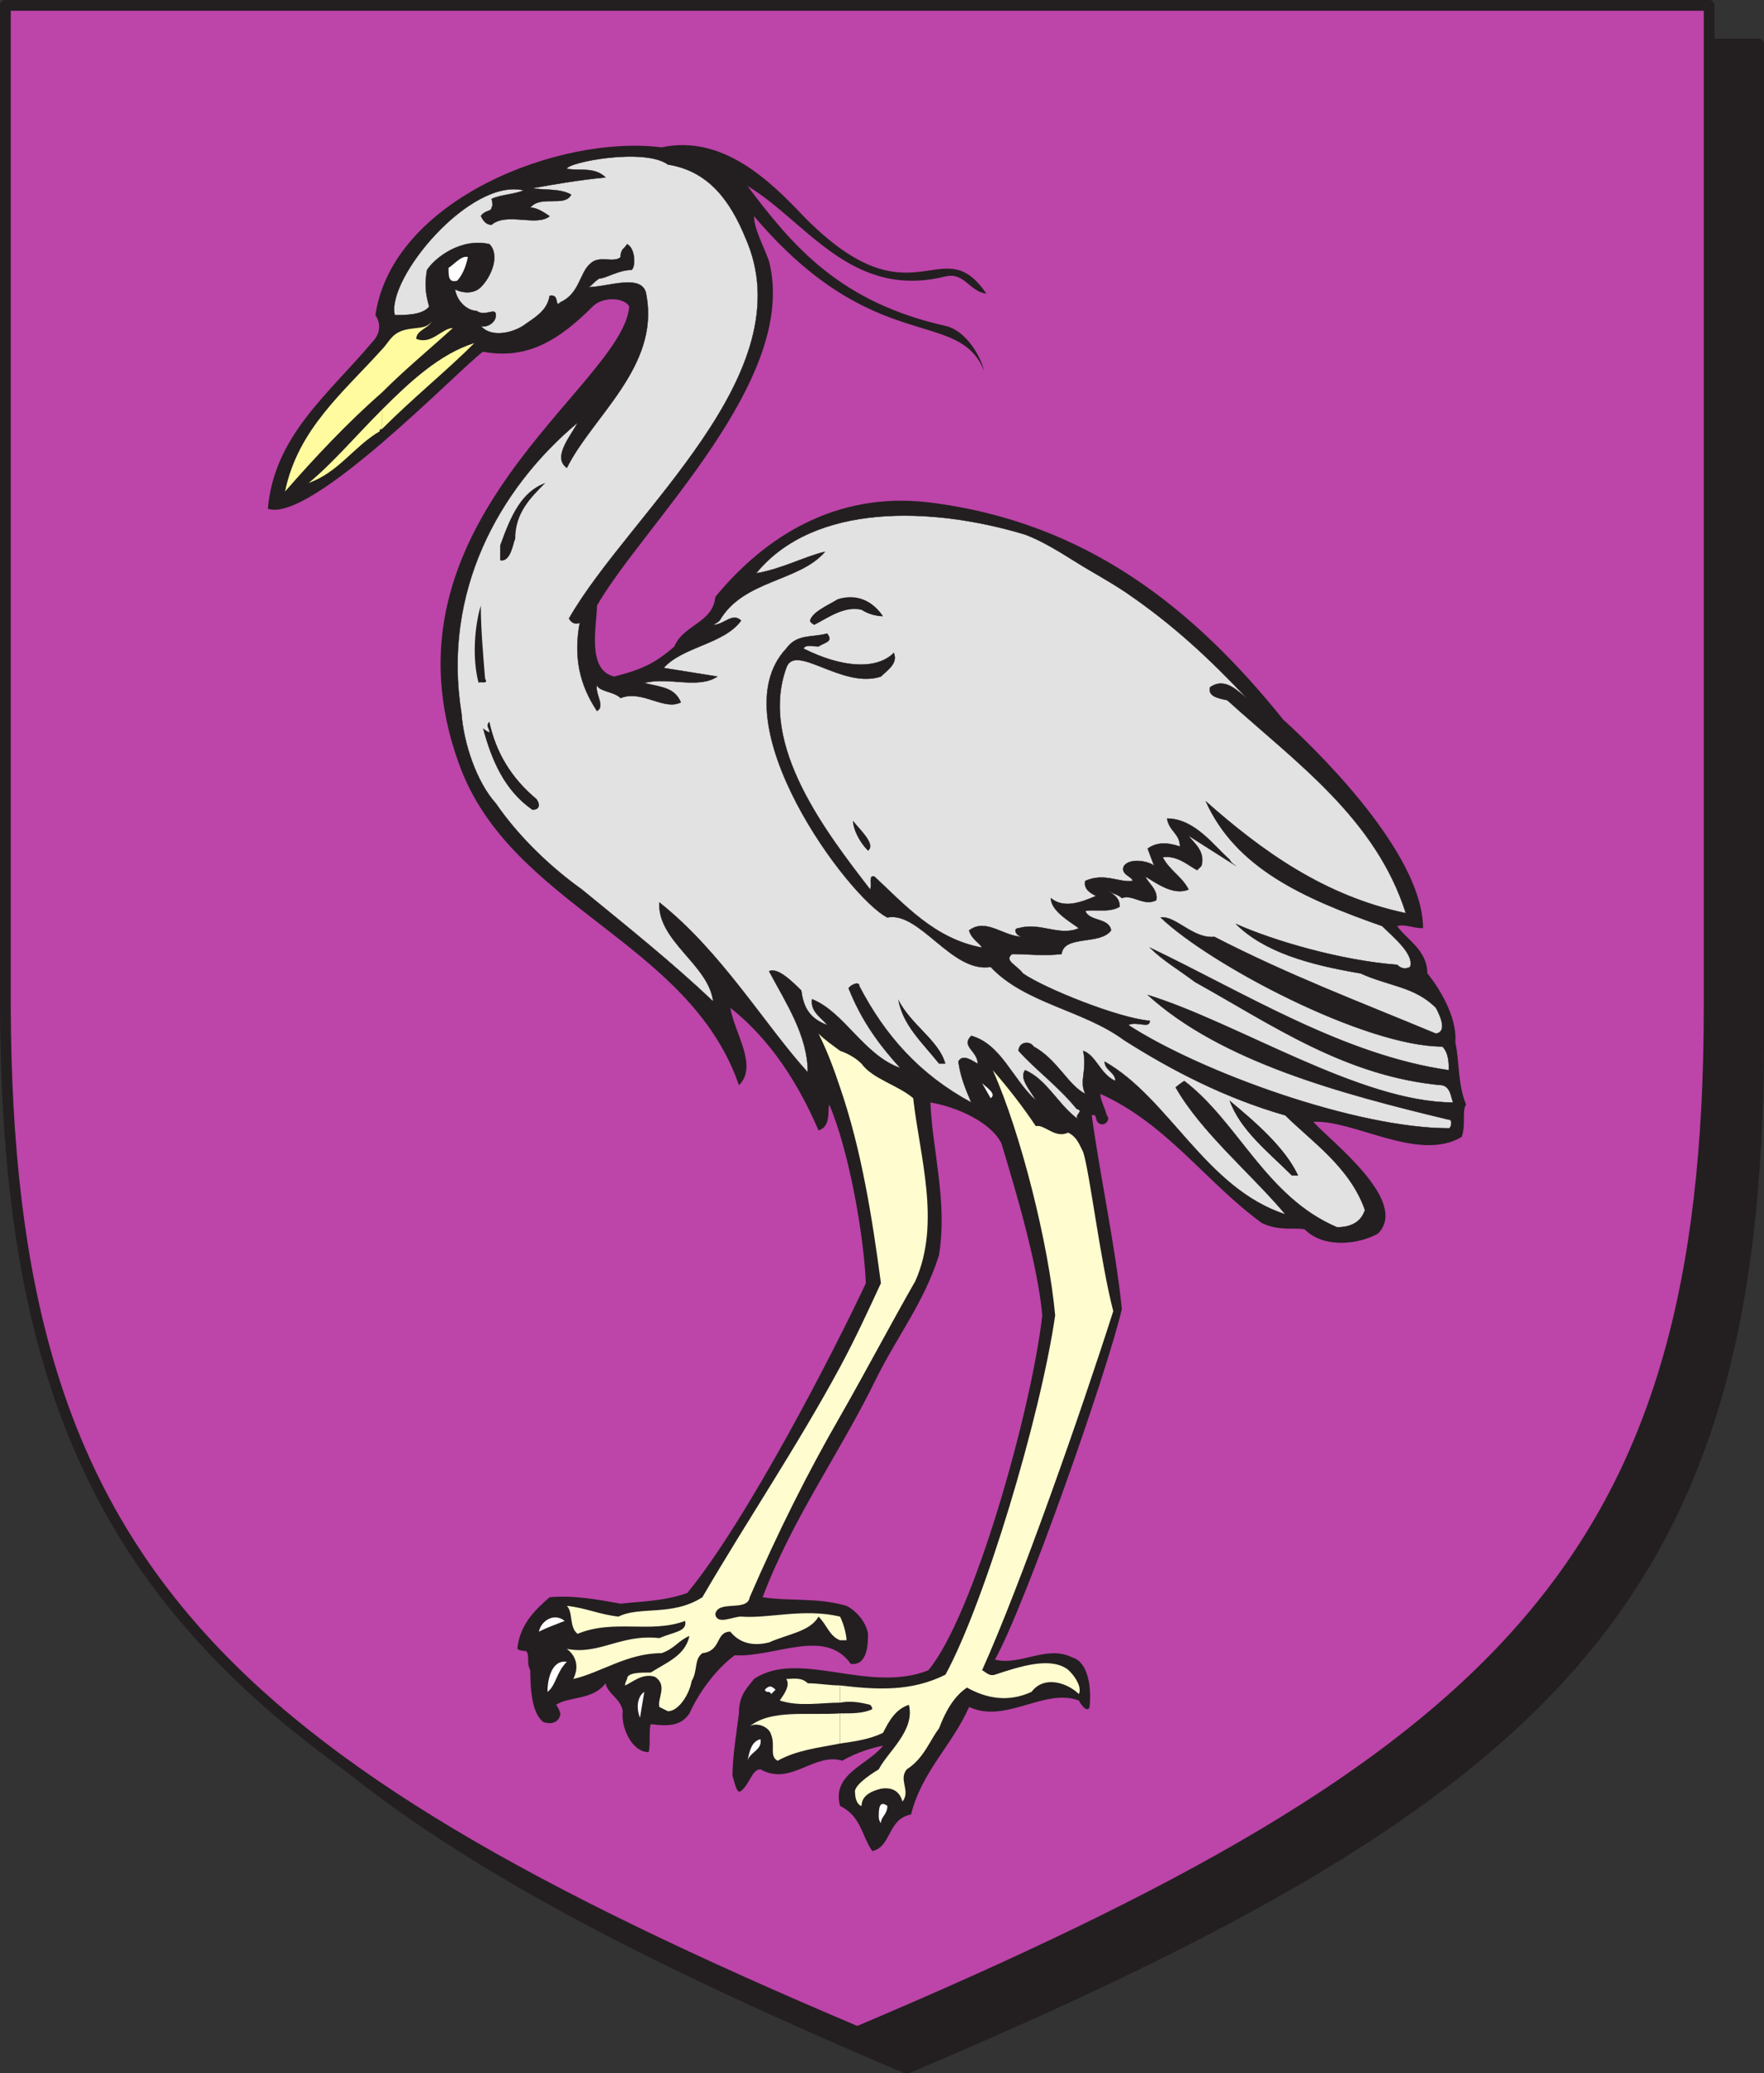
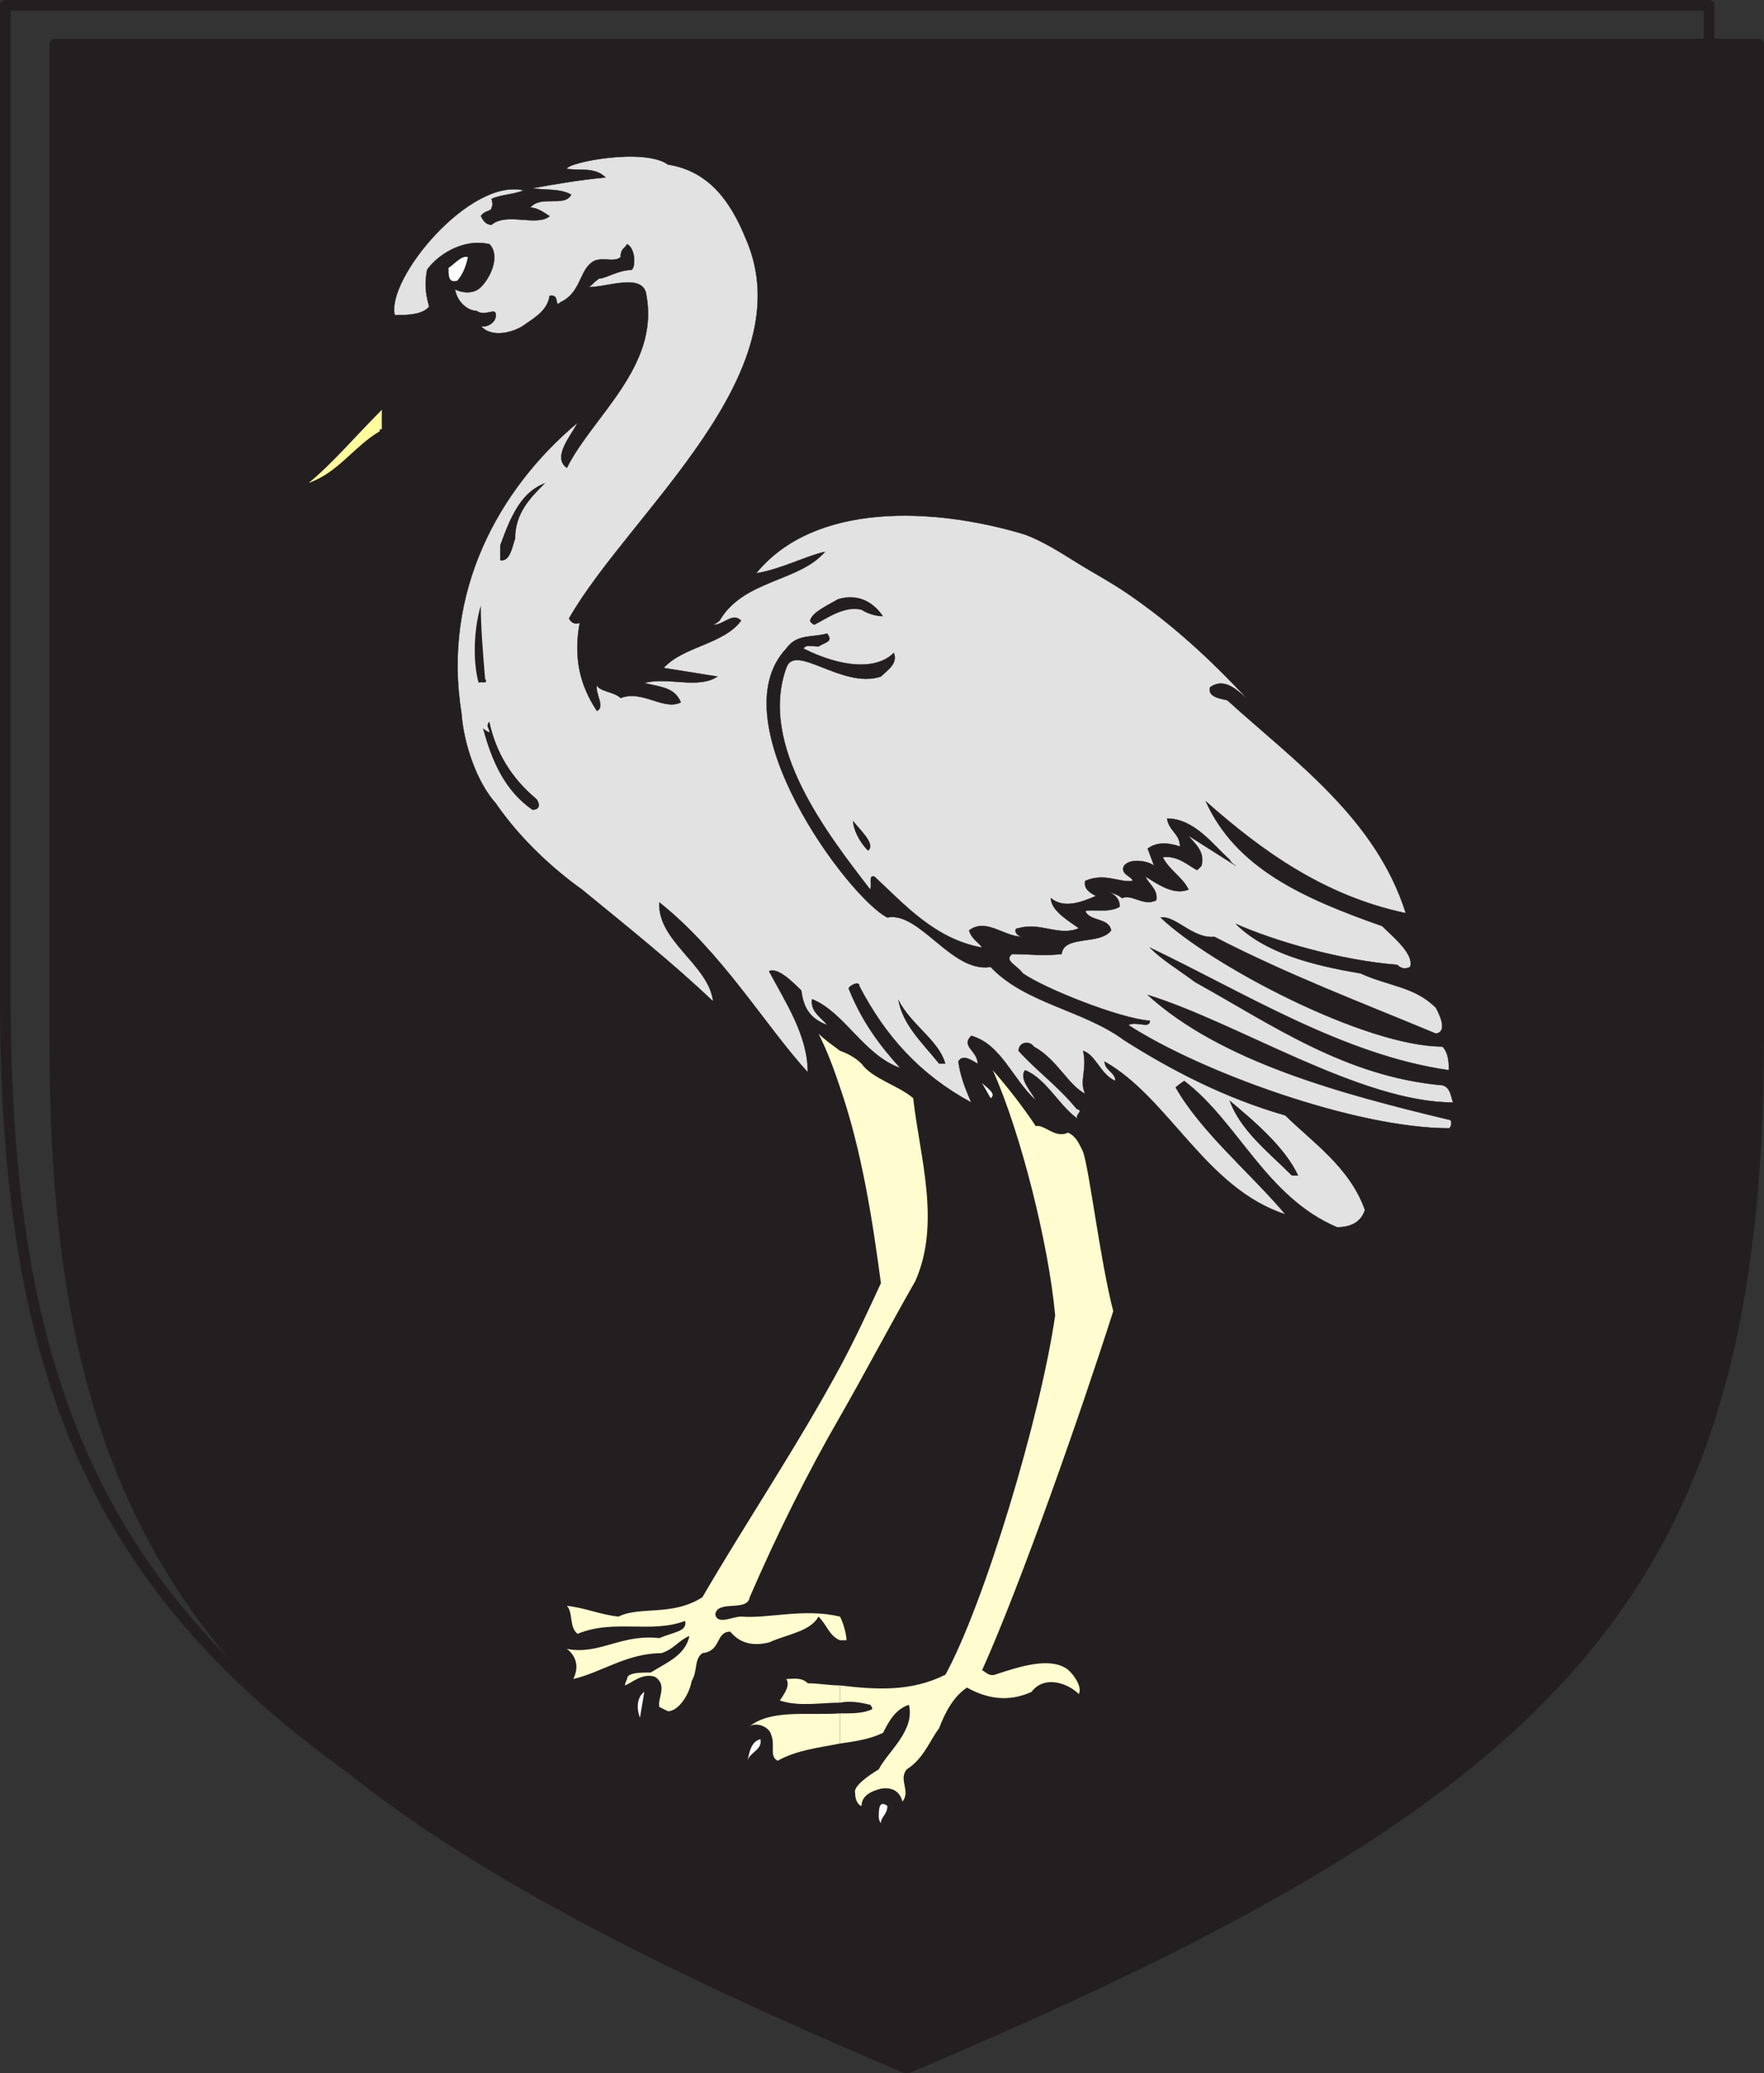
<svg xmlns="http://www.w3.org/2000/svg" width="615" height="722.852">
  <rect width="100%" height="100%" fill="#333333" stroke="none" />
  <path fill="#231f20" fill-rule="evenodd" d="M316.125 721.125c225-95.25 296.25-163.5 297-357V15.375h-594v348.75c0 193.5 72 261.75 297 357" />
  <path fill="none" stroke="#231f20" stroke-linecap="round" stroke-linejoin="round" stroke-miterlimit="10" stroke-width="3.75" d="M316.125 721.125c225-95.25 296.25-163.5 297-357V15.375h-594v348.75c0 193.5 72 261.75 297 357zm0 0" />
-   <path fill="#bd44a9" fill-rule="evenodd" d="M298.875 708.375c225-95.25 297-164.25 297-357V1.875h-594v349.5c.75 192.75 72 261.75 297 357" />
  <path fill="none" stroke="#231f20" stroke-linecap="round" stroke-linejoin="round" stroke-miterlimit="10" stroke-width="3.75" d="M298.875 708.375c225-95.25 297-164.25 297-357V1.875h-594v349.5c.75 192.75 72 261.75 297 357zm0 0" />
  <path fill="#231f20" fill-rule="evenodd" d="M304.125 645.375c6.75-1.5 5.25-11.25 13.5-12.75 3.75-15 14.25-24 20.25-37.5 12.75 6 26.25-6.75 38.25-2.25.75 1.5 3 4.5 3.75 2.25.75-7.5-.75-15.75-6-17.25-9-4.5-18 3-27 .75 10.5-18.75 39-99.75 44.25-122.25-2.25-21.75-7.5-45.75-10.5-67.5 2.25-.75.75 2.25 3 3 1.5.75 3.75-1.5 2.25-3-.75-3-2.25-5.25-2.25-7.5 23.25 10.5 36.75 30.75 56.25 45 6 3 12 1.5 15 2.25 6.75 6.75 18.75 5.25 25.5 1.5 11.25-11.25-16.5-32.25-22.5-39 14.25-.75 36.75 14.25 51.75 5.25 1.5-4.5 0-9 1.5-11.25-3-7.5-2.25-15-3.75-21.75.75-9-6-19.5-9.75-24 0-8.25-7.5-12-10.5-16.5 3-.75 5.25.75 9 .75 0-24-31.5-57-48.75-72.75-30.75-38.25-68.25-69-123.75-75.75-32.25-3.75-57 12-74.25 33-.75 9-11.25 9.75-14.25 17.25-6.75 6-12 8.25-21 10.5-9.75-2.25-6-18-6-24.75 16.5-28.5 70.5-78.75 60-120-1.5-4.5-5.25-11.25-5.25-15.75 42 49.5 71.25 31.5 80.25 54-1.5-6-6.75-14.25-13.5-15.75-36.75-8.25-53.25-27.75-69-48.75 20.25 12 36 39.75 69 31.5 6.75-1.5 8.25 5.25 14.25 6-15.75-23.25-25.5 12-63.75-27-12-12.75-28.5-28.5-49.5-24-35.25-4.5-93.75 18-99.75 58.5 3 4.5 0 8.25-.75 9-15.75 18.75-34.5 33-36.75 58.5 15 5.25 66.75-48.75 75-54.75 15.75 3 27-4.5 38.25-15.75 3.75-3.75 11.25-3 12.75 0-2.25 27.75-90 75.75-59.25 159.75 18 49.5 80.25 61.5 97.5 111.75 6.75-6.75-1.5-18-3-27 14.25 11.25 24 27 30.75 42.75 4.5-1.5 3-6.75 3.75-9 6.75 15.75 12 45 12.75 62.25-10.5 22.5-41.25 82.5-62.25 108-8.25 3-17.25 3-23.25 3.75-8.25-1.5-16.5-3-24.75-2.25-5.25 4.5-10.5 9.75-11.25 18 .75.75 3 .75 3 .75 1.5 1.5 0 3.75 1.5 6.75 0 7.5.75 15 4.5 18 4.5 1.5 6-1.5 6-3-.75-2.25-1.5-3-1.5-3 4.5-3 12.75-1.5 17.25-7.5.75 3.75 5.25 5.25 6 9.75-.75 5.25 3 14.25 9 14.25.75-2.25 0-7.5.75-9.75 6 .75 10.5.75 13.5-3.75 3.75-8.25 9.75-15.75 15.75-20.25 14.25.75 31.5-9.75 40.5 3 6 .75 6-7.5 6-10.5-.75-4.5-4.5-8.25-7.5-9.75-10.5-3-19.5-1.5-29.25-3 10.5-27.75 27-50.25 39.75-76.5 7.5-15 16.5-26.25 21.75-42.75 3-18.75-2.25-36-3-53.25 9 1.5 21 6.75 24.75 14.25 5.25 17.25 12.75 42.75 14.25 60-3.75 33-24 105-39.75 123.75-21 8.25-45-7.5-60.75 3-3 3.75-5.25 6-5.25 12-.75 6-2.25 15-2.25 21.75.75 2.25 1.5 6.75 3 5.25 3-2.25 3.75-7.5 6.75-7.5 10.5 6 18.75-6 28.5-3 5.25-3 10.5-4.5 14.25-5.25-5.25 6.75-18 9.75-15 21 7.5 3.75 7.5 10.5 11.25 15.75" />
  <path fill="#fff" fill-rule="evenodd" d="M307.125 635.625c0-2.25 2.25-3 2.25-6-3-2.25-3 1.5-3 3.75 0 1.5.75 2.25.75 2.25m-46.5-21.75c.75-3 5.25-3.75 4.5-7.5-3 .75-3.75 3.75-4.5 7.5m-37.5-15 1.5-9c-2.25 1.5-3 5.25-1.5 9" />
  <path fill="#fffdcf" fill-rule="evenodd" d="M292.875 597.375v10.5c5.25-.75 10.5-1.5 15-3.75 2.25-4.5 4.5-8.25 9-9.75 2.25 9-7.5 16.5-10.5 22.5-3.75 2.25-9 6-8.25 8.25 0 3 1.5 4.5 2.25 4.5 0-3.75 3.75-5.25 6.75-6 4.5-.75 6.75 1.5 7.5 4.5 3-3.75-1.5-7.5 1.5-11.25 6-3.75 8.25-10.5 11.25-14.25 2.25-6 5.25-11.25 9.75-14.25 6.75 3.75 14.25 5.25 22.5 1.5 4.5-6 12.75-3 16.5.75 1.5-3-3-8.25-4.5-9-6-3.75-15.75-.75-24.75 2.25-2.25.75-3.75-1.5-4.5-1.5 13.5-30 34.5-90 45.75-125.25-4.5-17.25-8.25-48.75-10.5-55.5-1.5-3-2.25-5.25-5.25-6.75-4.5 2.25-8.25-3-11.25-2.25-4.5-6.75-9.75-13.5-15-19.5 9.75 21.75 19.5 60.75 21.75 85.5-5.25 36-24.75 100.5-38.25 125.25-12 6-24 5.25-36.75 3.75v6c3.75-.75 7.5 0 10.5.75.75.75.75 1.5.75 1.5-3 1.5-6.75 1.5-11.25 1.5m0-33.75v8.25h2.25c0-1.5-.75-5.25-2.25-8.25m0-87v17.25c9-15.75 17.25-31.5 26.25-47.25 9-20.25 1.5-43.5-.75-63.75-5.25-4.5-14.25-6.75-18-12-2.25-2.25-5.25-3.75-7.5-4.5v12.75c7.5 21.75 11.25 45.75 14.25 68.25-4.5 9.75-9 19.5-14.25 29.25m0-97.5v-12.75c-3-2.25-5.25-3.75-7.5-6 3 6 5.25 12 7.5 18.75m0 114.75v-17.25c-15 27.75-32.25 53.25-48 80.25-10.5 6.75-21.75 3-29.25 6.75-6.75-.75-11.25-3-18-3.75 2.25 2.25.75 7.5 3.75 9.75 12.75-5.25 25.5 0 37.5-4.5.75 3.75-3.75 3.75-9 6-13.5-1.5-21 6-32.25 3.75 3 2.25 4.5 6 2.25 10.5 9.75-2.25 18.75-9 30.75-9 4.5-1.5 6-4.5 9.75-6-1.5 6.75-7.5 9-13.5 12.75-3.75 0-8.25 0-8.25 2.25-.75 1.5-.75 2.25-.75 2.25 2.25-.75 6-4.5 10.5-3 4.5 3 .75 7.5 1.5 10.5l3 1.5c3.75 0 7.5-6 8.25-10.5 2.25-3.75.75-7.5 3.75-9.75 6.75-.75 4.5-7.5 9.75-7.5 3 3.75 7.5 5.25 13.5 3.75 6.75-3 14.25-3.75 17.25-9 3 3 3.75 6.75 7.5 8.25v-8.25c-12.75-3-24.75.75-34.5 0-3 0-8.25 3-9-.75.75-5.25 11.25-.75 12-6 9.75-22.5 20.25-43.5 31.5-63" />
  <path fill="#fffdcf" fill-rule="evenodd" d="M292.875 593.625v-6c-3.75 0-7.5-.75-11.25-.75-2.25-2.25-5.25-1.5-7.5-1.5 1.5 2.25-.75 5.25-2.25 7.5 6.75 2.25 14.25.75 21 .75m0 14.25v-10.5c-11.25.75-24-1.5-31.5 4.5 2.25-1.5 6.75 0 7.5 3 1.5 3.75-.75 7.5 2.25 9 6.75-3.75 14.25-4.5 21.75-6" />
-   <path fill="#fff" fill-rule="evenodd" d="m268.875 590.625 1.5-1.5c-1.5-1.5-2.25-1.5-3.75 0 .75 1.5 1.5 0 2.25 1.5m-78-.75c3-2.25 3-6.75 6.75-10.5-5.25-.75-6.75 6-6.75 10.5m-3-21c3-1.5 5.25-2.25 9-3.75-3.75-3-8.25 0-9 3.75" />
  <path fill="#e3e2e2" fill-rule="evenodd" d="M466.125 427.875c4.5 0 8.25-1.5 9.75-6-5.25-15-18.75-24-27.75-33-21-6-39.75-15.75-56.25-26.25-14.25-10.5-34.5-12.75-46.5-25.5-13.5 2.25-24.75-19.5-36-17.25-13.5-6.75-59.25-68.25-35.25-93.75 3.75-5.25 9-3.75 14.25-5.25 2.25 3-.75 3-3 4.5-2.25 0-4.5-.75-5.25.75 13.5 6.75 25.5 7.5 31.5 1.5 1.5 3.75-2.25 6-4.5 8.25-13.5 4.5-30-12-33-3-9.75 27 14.25 57.75 29.25 77.25.75-1.5-.75-5.25 1.5-4.5 10.5 9.75 21 21.75 37.5 24.75-.75-1.5-3.75-3-4.5-6 6-4.5 12 2.25 18.75 2.25-2.25 0-3.75-3-1.5-3 7.5-2.25 14.25 3 21 0-3-2.25-9.75-6-9.75-10.5 4.5 3.75 10.5 1.5 15.75-.75-1.5-.75-4.5-2.25-3.75-5.25 6.75-3 12 .75 16.5 0 0-1.5-4.5-2.25-3-5.25 2.25-3 9-1.5 10.5 0l-2.25-6c3-2.25 6.75-2.25 11.25-.75 0-4.5-3.75-5.25-4.5-9.75 9.75 0 16.5 9.75 21.75 14.25.75 1.5 2.25 2.25 2.25 2.25l-16.5-10.5c1.5 2.25 6 5.25 4.5 10.5l-1.5 1.5c-3-1.5-6.75-5.25-12-4.5 2.25 4.5 6.75 6.75 9 11.25-5.25 2.25-11.25-2.25-15-4.5.75 2.25 4.5 4.5 3.75 8.25-4.5 2.25-8.25-2.25-12-.75-1.5-1.5-3.75-1.5-5.25-3 1.5 1.5 4.5 2.25 4.5 6-3.75 2.25-9 .75-12 1.5 1.5 3.75 8.25 2.25 9 6.75-3.75 5.25-16.5 1.5-17.25 8.25-6 .75-12 0-17.25 0-3 2.25 1.5 3.75 3.75 6.75 7.5 5.25 33.75 15.75 44.25 16.5 0 3-4.5 0-7.5 1.5 25.5 16.5 79.5 36 111.75 36 .75 0 1.5-3 0-3-37.5-9-79.5-20.25-105-43.5 31.5 9.75 74.25 37.5 106.5 37.5-.75-1.5-.75-5.25-3.75-6-33.75-3-59.25-21-86.25-36-6-4.5-11.25-7.5-15.75-12 33 15.75 67.5 37.5 104.25 42.75 0-2.25 0-6-2.25-8.25-27 0-81-28.5-98.25-45 5.25-.75 11.25 7.5 18.75 6.75 26.25 13.5 50.25 22.5 77.25 33.75 4.5-.75.75-7.5 0-9-7.5-7.5-16.5-7.5-26.25-12-18-3-33.75-7.5-43.5-17.25 13.5 6 36.75 12.75 56.25 14.25 1.5 1.5 3 1.5 4.5.75 1.5-4.5-6-10.5-9.75-14.25-27.75-9.75-51-20.25-61.5-43.5 19.5 17.25 41.25 33 69.75 39-10.5-33-38.25-52.5-62.25-74.25-3.75-.75-6.75-1.5-6-4.5 5.25-3.75 9.75 1.5 12.75 3.75-12.75-13.5-25.5-25.5-42-36.75-6.75-4.5-11.25-6.75-17.25-10.5s-12-7.5-18-9.75c-32.25-9.75-73.5-11.25-93.75 13.5 9-1.5 17.25-6 24-7.5-9 10.5-28.5 9.75-36.75 24-.75.75-2.25 1.5-2.25 1.5 3.75 0 6.75-4.5 9.75-1.5-6 8.25-20.25 9-27 16.5l18.75 3c-6.75 4.5-17.25 0-25.5 2.25 6 1.5 10.5 1.5 12.75 6.75-6 3-13.5-4.5-21-1.5-2.25-2.25-7.5-2.25-8.25-4.5-.75 3 3 7.5 0 9-6-9-8.25-18.75-6-30.75-1.5.75-3 0-3.75-1.5 21-36.75 82.5-85.5 61.5-132.75-5.25-12.75-12.75-23.25-27-25.5-8.25-6-35.25-.75-35.25 1.5 4.5.75 9.75-.75 13.5 3-8.25.75-17.25 2.25-25.5 3.75 3.75.75 9.75 0 13.5 2.25-2.25 4.5-10.5 0-14.25 4.5 2.25 0 4.5 1.5 6.75 3-4.5 3.75-15-1.5-20.25 3-3 0-3.75-3.75-3.75-3 1.5-2.25 3.75-1.5 3.75-3 .75-.75 0-3 0-3 3-1.5 7.5-1.5 11.25-3-18.75-4.5-48 30.75-45 43.5 3.75 0 9.75 0 12-3-1.5-5.25-1.5-8.25-.75-12.75 3-4.5 12-11.25 21.75-9 3.75 3.75.75 11.25-3 15-2.25 2.25-6 2.25-9 .75.75 4.5 4.5 7.5 7.5 7.5 3 2.25 6.75-1.5 6.75 1.5s-3.75 4.5-5.25 3.75c3.75 4.5 12 2.25 15.75-.75 4.5-3 7.5-5.25 8.25-9.75 3.75-.75 1.5 4.5 3.75 2.25 6.75-3 6.75-10.5 10.5-13.5 3-3 8.25 0 10.5-2.25 0-3 1.5-3 2.25-4.5 3 1.5 3 8.25 1.5 9-4.5 0-9 3-11.25 3-2.25 1.5-2.25 2.25-3.75 3 6.75 0 19.5-5.25 20.25 3 4.5 24.75-18.75 42-27.75 60-5.25-3.75 1.5-11.25 3.75-15.75-27.75 23.25-47.25 59.25-40.5 101.25.75 10.5 5.25 24 12 31.5 8.25 12 19.5 22.5 30 30 16.5 13.5 31.5 25.5 45.75 39-1.5-12.75-19.5-21-18.75-34.5 21.75 17.25 36.75 42.75 51.75 59.25 0-12.75-7.5-24-13.5-35.25 3-1.5 8.25 3.75 11.25 6.75.75 6 3 9.75 9 12-1.5-2.25-6-4.5-5.25-9 11.25 4.5 18 19.5 30.75 24-7.5-8.25-13.5-16.5-18-27.75 0-.75 3.75-3 3.75-.75 9 17.25 21 30.75 39 40.5-2.25-5.25-3.75-9-4.5-14.25 1.5-3 5.25 0 6.75.75 0-4.5-6-6-2.25-9.75 10.5 3 14.25 15 22.5 22.5-1.5-3-6-7.5-3.75-10.5 7.5 3 12 12.75 18.75 17.25-2.25-1.5 2.25-3-.75-3.75-6.75-8.25-14.25-13.5-20.25-20.25 0-3 3.75-3.75 5.25-1.5 8.25 4.5 12 13.5 18 16.5-2.25-4.5.75-8.25-.75-15 4.5 1.5 6 8.25 11.25 10.5 0-3-3.75-3.75-3.75-6.75 22.5 12.75 35.25 44.25 63 53.25-12-14.25-29.25-28.5-38.25-44.25.75-.75 3-2.25 3-2.25 18.75 14.25 28.5 40.5 53.25 51" />
  <path fill="none" stroke="#231f20" stroke-linecap="round" stroke-linejoin="round" stroke-miterlimit="10" stroke-width=".12" d="M466.125 427.875c4.5 0 8.25-1.5 9.75-6-5.25-15-18.75-24-27.75-33-21-6-39.75-15.75-56.25-26.25-14.25-10.5-34.5-12.75-46.5-25.5-13.5 2.25-24.75-19.5-36-17.25-13.5-6.75-59.25-68.25-35.25-93.75 3.75-5.25 9-3.75 14.25-5.25 2.25 3-.75 3-3 4.5-2.25 0-4.5-.75-5.25.75 13.5 6.75 25.5 7.5 31.5 1.5 1.5 3.75-2.25 6-4.5 8.25-13.5 4.5-30-12-33-3-9.75 27 14.25 57.75 29.25 77.25.75-1.5-.75-5.25 1.5-4.5 10.5 9.75 21 21.75 37.5 24.75-.75-1.5-3.75-3-4.5-6 6-4.5 12 2.25 18.75 2.25-2.25 0-3.75-3-1.5-3 7.5-2.25 14.25 3 21 0-3-2.25-9.75-6-9.75-10.5 4.5 3.75 10.5 1.5 15.75-.75-1.5-.75-4.5-2.25-3.75-5.25 6.75-3 12 .75 16.5 0 0-1.5-4.5-2.25-3-5.25 2.25-3 9-1.5 10.5 0l-2.25-6c3-2.25 6.75-2.25 11.25-.75 0-4.5-3.75-5.25-4.5-9.75 9.75 0 16.5 9.75 21.75 14.25.75 1.5 2.25 2.25 2.25 2.25l-16.5-10.5c1.5 2.25 6 5.25 4.5 10.5l-1.5 1.5c-3-1.5-6.75-5.25-12-4.5 2.25 4.5 6.75 6.75 9 11.25-5.25 2.25-11.25-2.25-15-4.5.75 2.25 4.5 4.5 3.75 8.25-4.5 2.25-8.25-2.25-12-.75-1.5-1.5-3.75-1.5-5.25-3 1.5 1.5 4.5 2.25 4.5 6-3.75 2.25-9 .75-12 1.5 1.5 3.75 8.25 2.25 9 6.75-3.75 5.25-16.5 1.5-17.25 8.25-6 .75-12 0-17.25 0-3 2.25 1.5 3.75 3.75 6.75 7.5 5.25 33.75 15.75 44.25 16.5 0 3-4.5 0-7.5 1.5 25.5 16.5 79.5 36 111.75 36 .75 0 1.5-3 0-3-37.5-9-79.5-20.25-105-43.5 31.5 9.75 74.25 37.5 106.5 37.5-.75-1.5-.75-5.25-3.75-6-33.75-3-59.25-21-86.25-36-6-4.5-11.25-7.5-15.75-12 33 15.75 67.5 37.5 104.25 42.75 0-2.25 0-6-2.25-8.25-27 0-81-28.5-98.25-45 5.25-.75 11.25 7.5 18.75 6.75 26.25 13.5 50.25 22.5 77.25 33.75 4.5-.75.75-7.5 0-9-7.5-7.5-16.5-7.5-26.25-12-18-3-33.75-7.5-43.5-17.25 13.5 6 36.75 12.75 56.25 14.25 1.5 1.5 3 1.5 4.5.75 1.5-4.5-6-10.5-9.75-14.25-27.75-9.75-51-20.25-61.5-43.5 19.5 17.25 41.25 33 69.75 39-10.5-33-38.25-52.5-62.25-74.25-3.75-.75-6.75-1.5-6-4.5 5.25-3.75 9.75 1.5 12.75 3.75-12.75-13.5-25.5-25.5-42-36.75-6.75-4.5-11.25-6.75-17.25-10.5s-12-7.5-18-9.75c-32.25-9.75-73.5-11.25-93.75 13.5 9-1.5 17.25-6 24-7.5-9 10.5-28.5 9.75-36.75 24-.75.75-2.25 1.5-2.25 1.5 3.75 0 6.75-4.5 9.75-1.5-6 8.25-20.25 9-27 16.5l18.75 3c-6.75 4.5-17.25 0-25.5 2.25 6 1.5 10.5 1.5 12.75 6.75-6 3-13.5-4.5-21-1.5-2.25-2.25-7.5-2.25-8.25-4.5-.75 3 3 7.5 0 9-6-9-8.25-18.75-6-30.75-1.5.75-3 0-3.75-1.5 21-36.75 82.5-85.5 61.5-132.75-5.25-12.75-12.75-23.25-27-25.5-8.25-6-35.25-.75-35.25 1.5 4.5.75 9.75-.75 13.5 3-8.25.75-17.25 2.25-25.5 3.75 3.75.75 9.75 0 13.5 2.25-2.25 4.5-10.5 0-14.25 4.5 2.25 0 4.5 1.5 6.75 3-4.5 3.75-15-1.5-20.25 3-3 0-3.75-3.75-3.75-3 1.5-2.25 3.75-1.5 3.75-3 .75-.75 0-3 0-3 3-1.5 7.5-1.5 11.25-3-18.75-4.5-48 30.75-45 43.5 3.75 0 9.75 0 12-3-1.5-5.25-1.5-8.25-.75-12.75 3-4.5 12-11.25 21.75-9 3.75 3.75.75 11.25-3 15-2.25 2.25-6 2.25-9 .75.75 4.5 4.5 7.5 7.5 7.5 3 2.25 6.75-1.5 6.75 1.5s-3.75 4.5-5.25 3.75c3.75 4.5 12 2.25 15.75-.75 4.5-3 7.5-5.25 8.25-9.75 3.75-.75 1.5 4.5 3.75 2.25 6.75-3 6.75-10.5 10.5-13.5 3-3 8.25 0 10.5-2.25 0-3 1.5-3 2.25-4.5 3 1.5 3 8.25 1.5 9-4.5 0-9 3-11.25 3-2.25 1.5-2.25 2.25-3.75 3 6.75 0 19.5-5.25 20.25 3 4.5 24.75-18.75 42-27.75 60-5.25-3.75 1.5-11.25 3.75-15.75-27.75 23.25-47.25 59.25-40.5 101.25.75 10.5 5.25 24 12 31.5 8.25 12 19.5 22.5 30 30 16.5 13.5 31.5 25.5 45.75 39-1.5-12.75-19.5-21-18.75-34.5 21.75 17.25 36.75 42.75 51.75 59.25 0-12.75-7.5-24-13.5-35.25 3-1.5 8.25 3.75 11.25 6.75.75 6 3 9.75 9 12-1.5-2.25-6-4.5-5.25-9 11.25 4.5 18 19.5 30.75 24-7.5-8.25-13.5-16.5-18-27.75 0-.75 3.75-3 3.75-.75 9 17.25 21 30.75 39 40.5-2.25-5.25-3.75-9-4.5-14.25 1.5-3 5.25 0 6.75.75 0-4.5-6-6-2.25-9.75 10.5 3 14.25 15 22.5 22.5-1.5-3-6-7.5-3.75-10.5 7.5 3 12 12.75 18.75 17.25-2.25-1.5 2.25-3-.75-3.75-6.75-8.25-14.25-13.5-20.25-20.25 0-3 3.75-3.75 5.25-1.5 8.25 4.5 12 13.5 18 16.5-2.25-4.5.75-8.25-.75-15 4.5 1.5 6 8.25 11.25 10.5 0-3-3.75-3.75-3.75-6.75 22.5 12.75 35.25 44.25 63 53.25-12-14.25-29.25-28.5-38.25-44.25.75-.75 3-2.25 3-2.25 18.75 14.25 28.5 40.5 53.25 51zm0 0" />
  <path fill="#231f20" fill-rule="evenodd" d="M450.375 409.875h2.25c-4.5-9.75-15-18.75-24-26.25 3.75 10.5 13.5 18 21.75 26.25" />
-   <path fill="#fff" fill-rule="evenodd" d="M345.375 382.875c2.25-1.5-1.5-3.75-3-5.25l3 5.25" />
+   <path fill="#fff" fill-rule="evenodd" d="M345.375 382.875c2.25-1.5-1.5-3.75-3-5.25" />
  <path fill="#231f20" fill-rule="evenodd" d="M327.375 370.875h2.25c-2.25-8.25-12-13.5-16.5-22.5 1.5 9 8.25 15 14.25 22.5m-24.75-74.25c3-2.25-3-7.5-5.25-10.5 0 3 2.25 7.5 5.25 10.5m-117-14.25c2.25 0 3-1.5 1.5-3.75-9-7.5-14.25-16.5-16.5-27-1.5 1.5 0 2.25 0 3.75 0 0-1.5-.75-2.25-1.5 3 11.25 7.5 21.75 17.25 28.5m-18.75-44.25c0-.75 3.75.75 2.25-1.5-.75-9-1.5-18-1.5-25.5-2.25 7.5-3 18.75-.75 27m117-20.25c4.5-2.25 10.5-6.75 16.5-5.25 2.25 1.5 5.25 2.25 7.5 2.25-3-4.5-8.25-8.25-15.75-6-3.75 2.25-9 4.5-9.75 7.5 0 .75 1.5 1.5 1.5 1.5m-109.5-22.5c3.75.75 4.5-6 5.25-7.5 0-9 5.25-14.25 10.5-19.5-8.25 3-12 11.25-15.75 21.75v5.25" />
-   <path fill="#fffb9e" fill-rule="evenodd" d="M133.125 142.875v6.75c11.25-11.25 22.5-20.25 32.25-30-12 3.75-22.5 13.5-32.25 23.25m0-21v15c8.25-8.25 16.5-15 24.75-22.5-3.75 0-7.5 6-12.75 3.75 0-3 4.5-3.75 5.25-6-2.25 3.75-9 .75-13.5 5.25-1.5 1.5-2.25 3-3.75 4.5m0 15v-15c-13.5 15-29.25 27.75-33.75 49.5 10.5-12 21.75-24 33.75-34.5" />
  <path fill="#fffb9e" fill-rule="evenodd" d="M133.125 149.625v-6.75c-9 9-17.25 18.75-25.5 25.5 10.5-3.75 15.75-12.75 24.75-18 0-.75 0-.75.75-.75" />
  <path fill="#fff" fill-rule="evenodd" d="M159.375 97.875c1.5-1.5 3-4.5 3.75-8.25-2.25-.75-5.25 3-6.75 3.75 0 3 0 5.25 3 4.5" />
</svg>